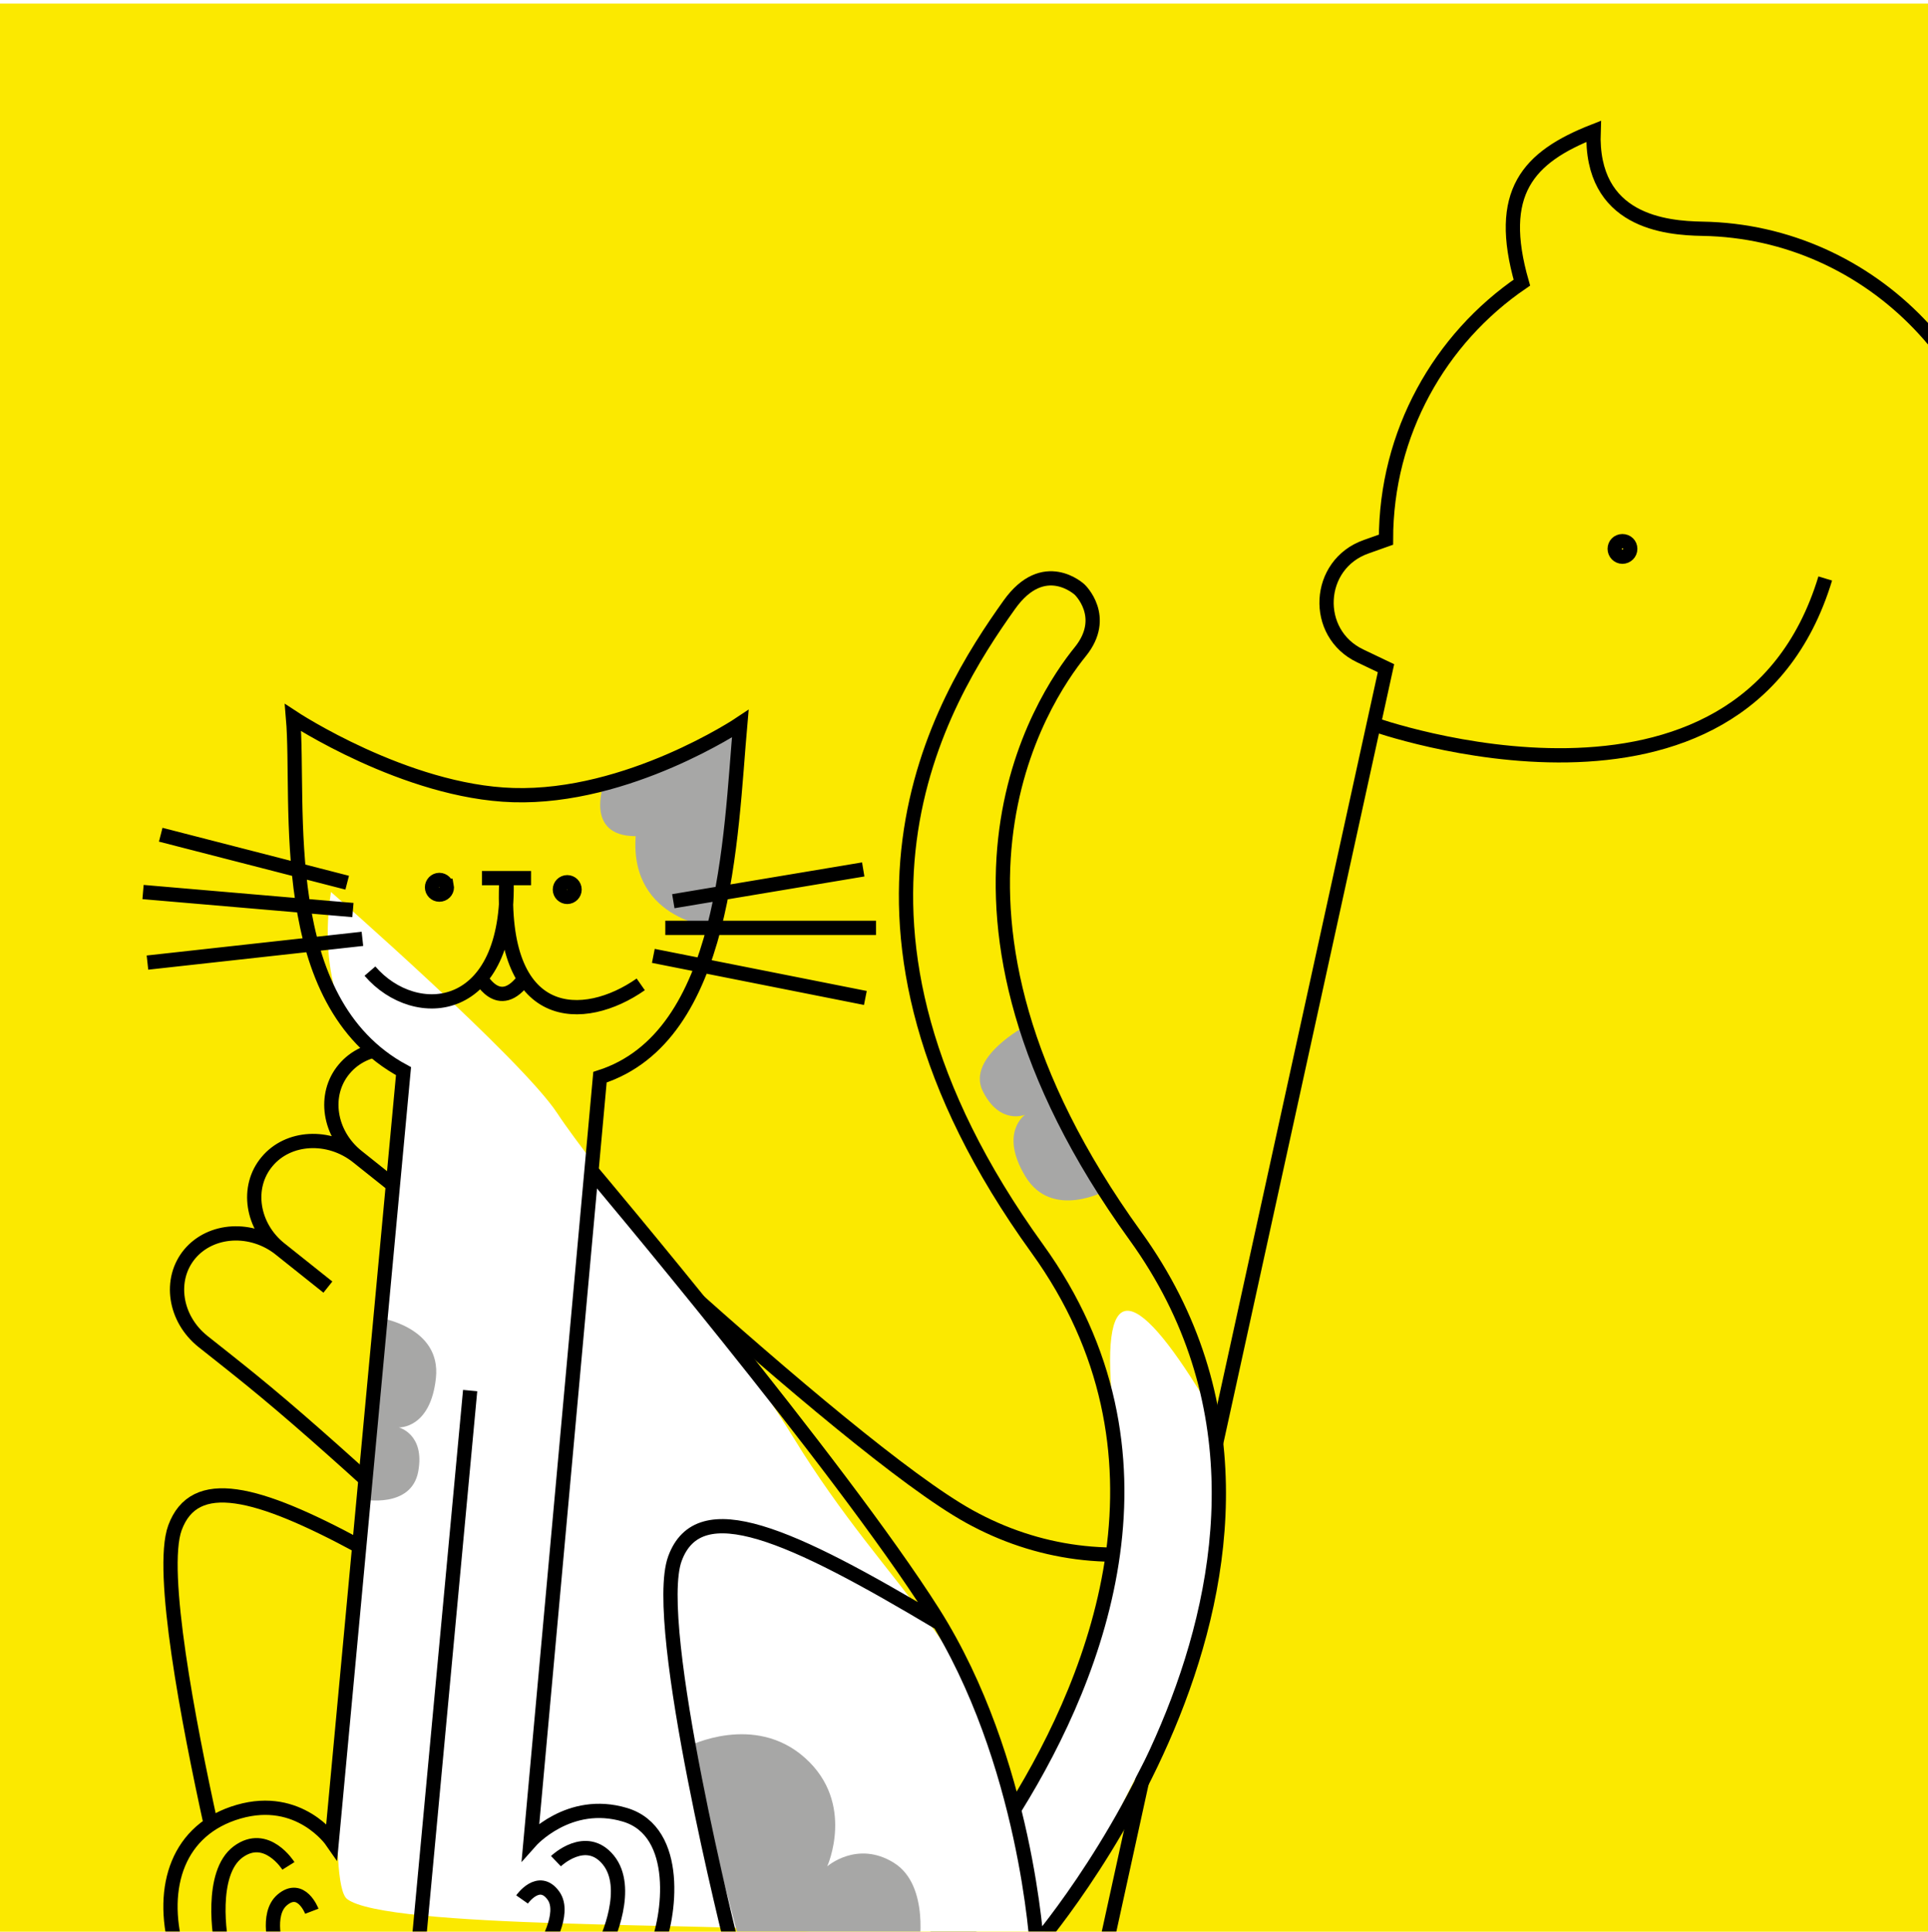
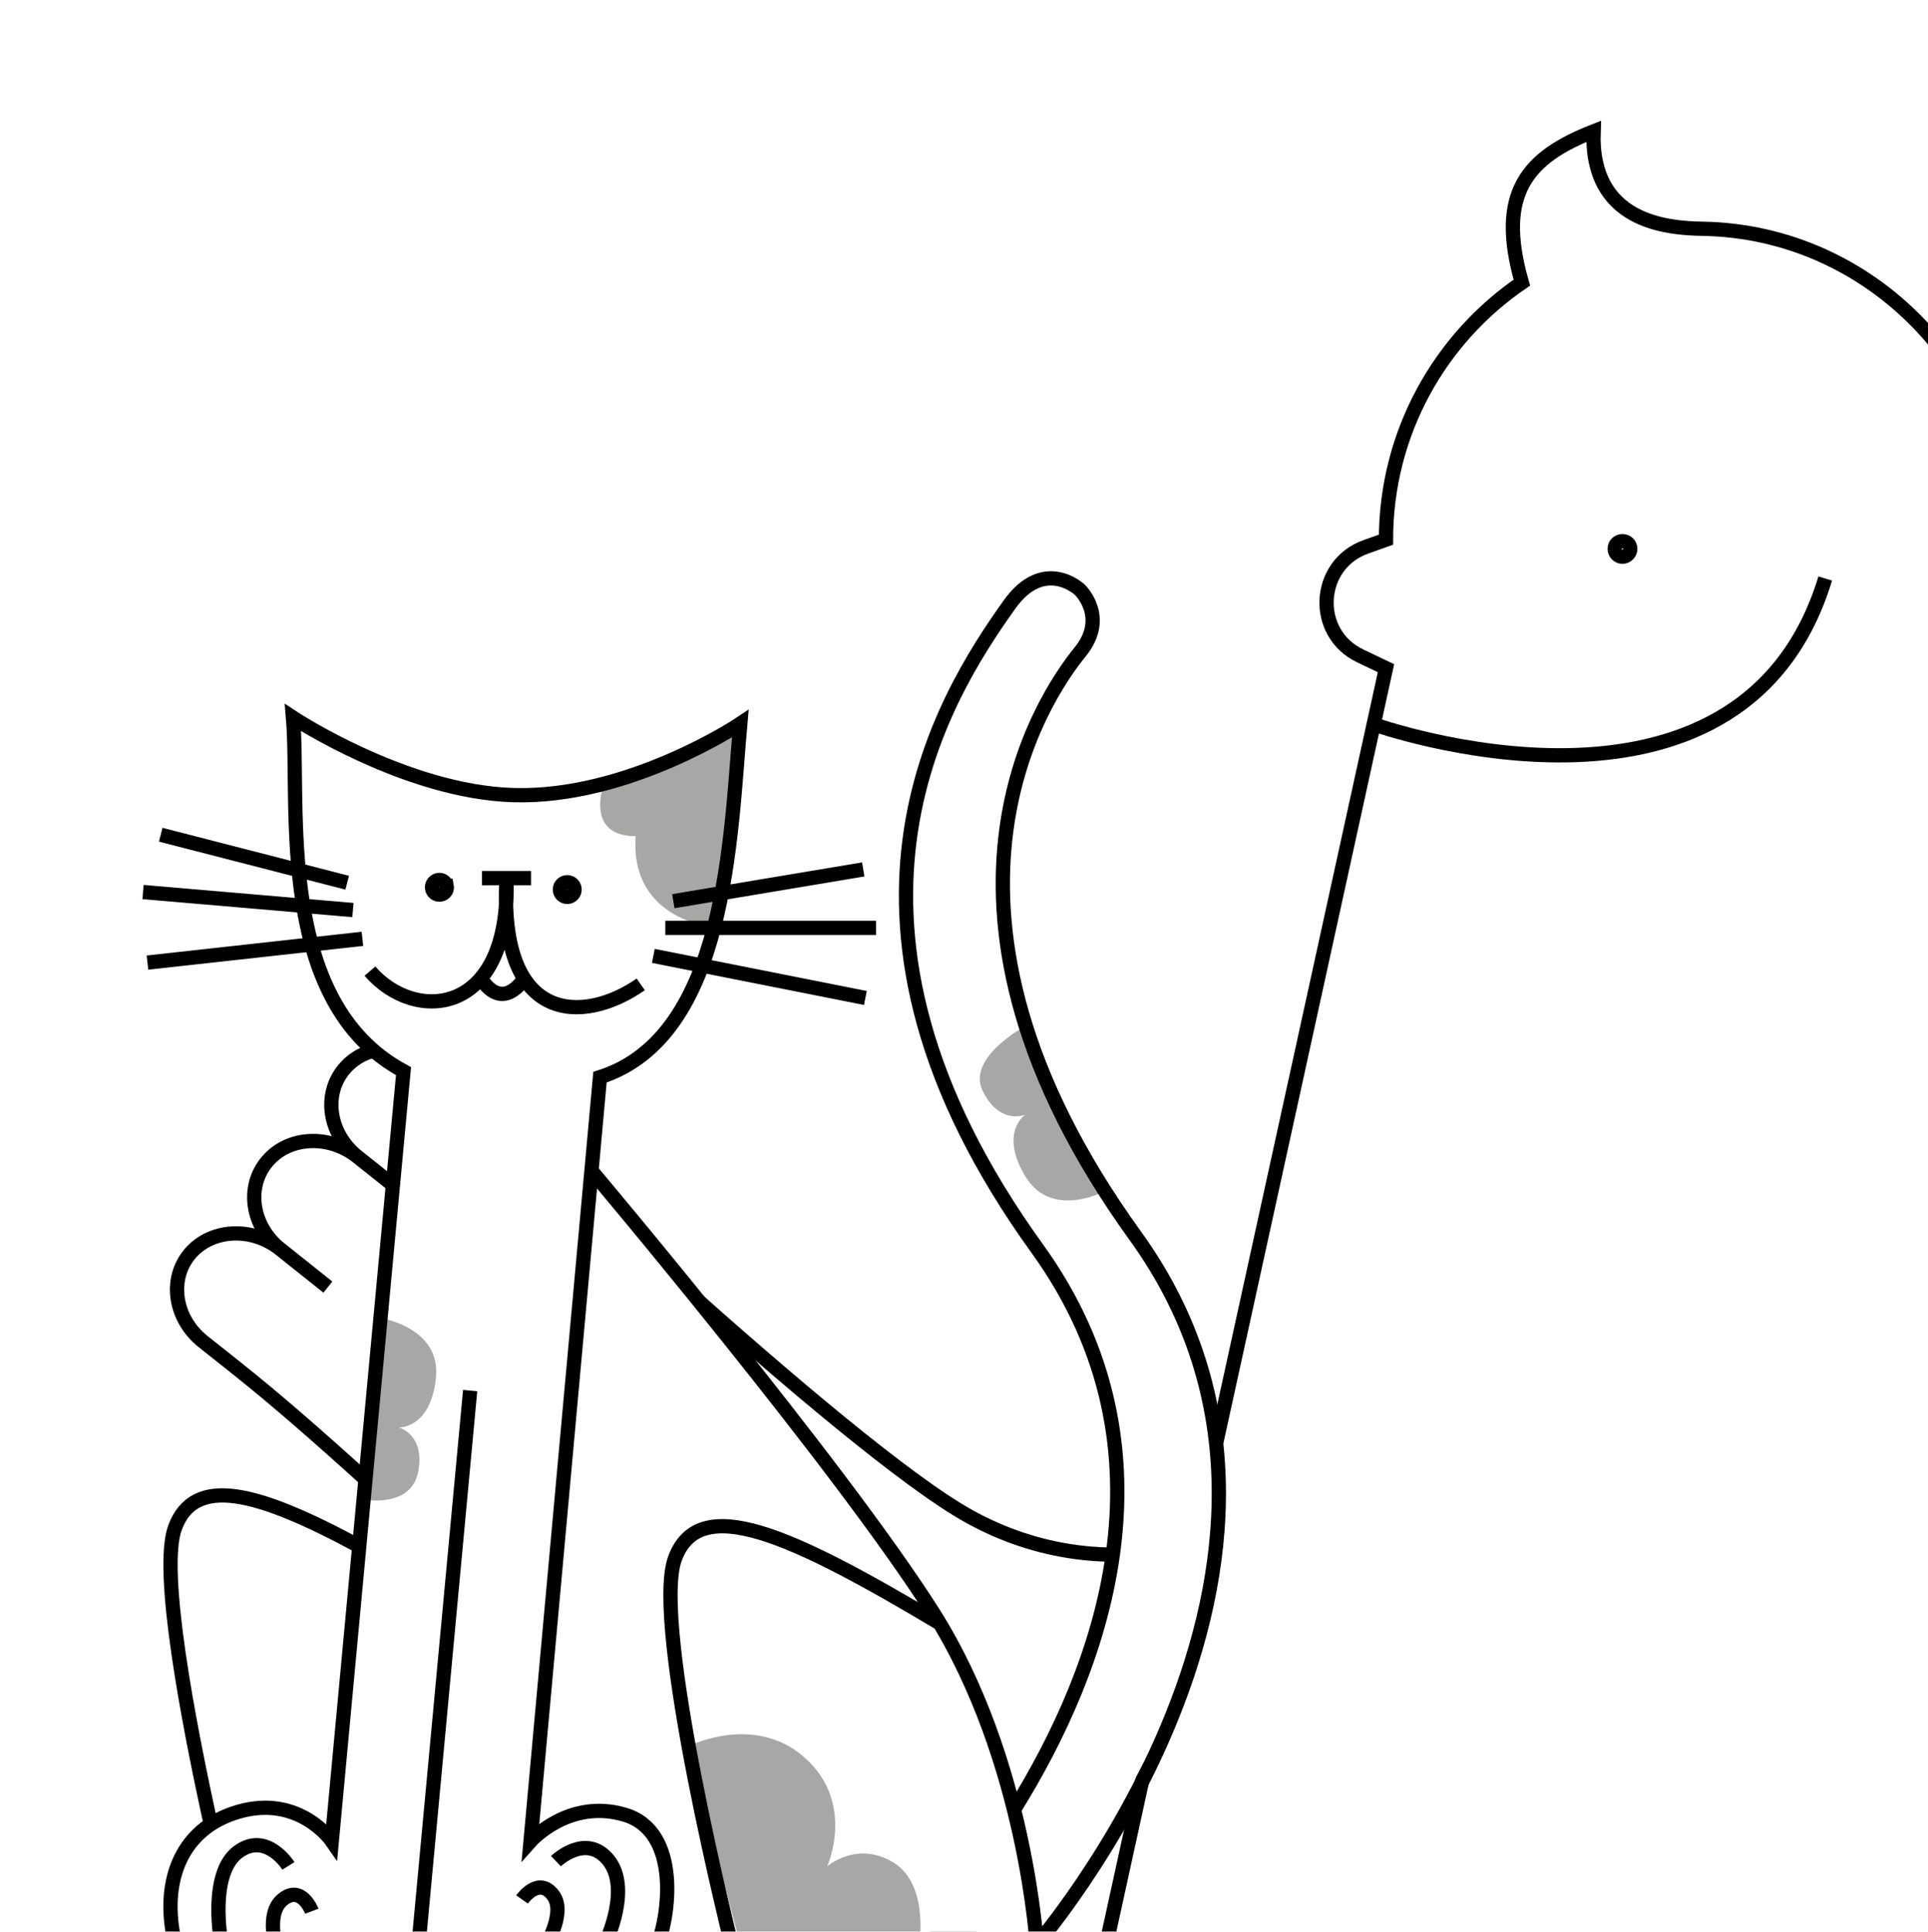
<svg xmlns="http://www.w3.org/2000/svg" width="483" height="484" viewBox="0 0 483 484" fill="none">
  <g clip-path="url(#clip0_289_18362)">
-     <rect width="483.003" height="483.003" transform="translate(0 0.892)" fill="#FBE900" />
    <g style="mix-blend-mode:darken" filter="url(#filter0_f_289_18362)">
      <path d="M343.934 181.372C343.934 181.372 436.175 214.389 457.256 144.91M101.457 299.247L89.522 289.732M89.522 289.732C82.385 284.072 72.173 284.605 66.882 291.003C61.55 297.361 63.068 307.245 70.204 312.905L82.14 322.42M89.522 289.732C82.385 284.072 80.868 274.188 86.2 267.83C91.491 261.432 101.704 260.899 108.84 266.559L120.775 276.074C120.775 276.074 211.376 362.491 242.834 379.881C259.731 389.233 279.172 392.022 299.064 386.936M276.588 489.513C230.898 491.153 191.648 461.91 154.858 428.401C106.871 384.721 83.206 362.163 62.781 345.553C59.828 343.133 50.846 336.037 50.846 336.037C43.709 330.336 42.233 320.493 47.523 314.136C52.855 307.778 63.027 307.204 70.163 312.864L82.099 322.379M601.586 489.226C603.554 486.683 605.318 484.017 606.918 481.228C619.017 459.859 618.238 433.569 604.949 412.611C589.487 388.289 559.382 373.688 520.049 370.858L530.672 489.595M708.51 489.636C719.707 446.12 712.735 399.24 687.839 360.031C652.813 304.866 589.446 273.695 511.231 272.26L503.029 136.462C503.029 93.725 469.151 58.001 426.455 57.304C417.432 57.14 398.36 55.581 399.221 32.9C382.733 39.381 374.777 48.24 381.257 70.798C360.709 84.825 347.215 108.449 347.215 135.19L342.252 136.954C329.743 141.342 328.841 158.65 340.776 164.31L347.215 167.386L276.711 489.02M404.512 137.487C404.512 138.553 405.373 139.456 406.44 139.456C407.506 139.456 408.408 138.594 408.408 137.487C408.408 136.379 407.547 135.559 406.44 135.559C405.332 135.559 404.512 136.421 404.512 137.487Z" stroke="black" stroke-width="3.572" stroke-miterlimit="10" />
      <path d="M82.92 223.454C79.885 242.484 85.258 263.771 101.048 268.364C98.997 290.553 77.301 468.145 86.939 475.692C96.577 483.238 180.205 481.68 201.656 483.771C223.147 485.822 260.266 503.663 275.236 465.438C290.206 427.213 311.123 415.524 303.289 353.018C285.12 322.421 275.564 318.443 278.681 351.5C281.798 384.558 277.533 421.019 254.154 453.913C247.182 413.883 222.778 399.323 198.867 360.277C180.821 330.829 148.584 292.563 139.602 278.864C130.62 265.206 82.879 223.413 82.879 223.413" fill="white" />
      <path d="M277.203 298.179C277.203 298.179 263.586 305.726 256.901 294.734C250.216 283.701 256.819 279.231 256.819 279.231C256.819 279.231 250.544 281.938 246.237 273.407C241.931 264.917 256.942 257.001 256.942 257.001" fill="#A7A7A6" />
      <path d="M179.711 232.434C179.711 232.434 157.727 231.039 159.245 209.466C146.325 209.466 151.288 196.3 151.288 196.3L185.494 181.248L179.752 232.434H179.711Z" fill="#A7A7A6" />
      <path d="M95.139 330.13C95.139 330.13 110.56 332.386 109.207 345.182C107.853 357.979 99.897 357.568 99.897 357.568C99.897 357.568 106.5 359.209 104.777 368.601C103.054 377.994 90.914 375.615 90.914 375.615L95.139 330.13Z" fill="#A7A7A6" />
      <path d="M172.492 437.423C172.492 437.423 189.021 429.015 201.694 440.376C214.368 451.737 207.232 467.528 207.232 467.528C207.232 467.528 214.737 460.925 223.924 466.626C233.112 472.326 230.159 488.404 230.159 488.404H185.781L172.533 437.464L172.492 437.423Z" fill="#A7A7A6" />
      <path d="M16.721 489.636H-7.396V-10.123M254.317 452.846C275.439 418.763 296.685 363.804 259.854 312.782C200.875 231.082 235.86 175.384 252.84 151.514C261.535 139.292 270.476 147.7 270.476 147.7C270.476 147.7 277.695 154.508 270.64 163.244C261.084 175.015 225.443 227.924 284.421 309.583C343.4 391.243 258.952 487.995 258.952 487.995M119.995 244.206C119.995 244.206 124.876 254.501 131.602 244.822M163.675 239.449L216.789 249.989M166.669 232.435H219.455M168.679 225.75L216.255 217.793M90.793 235.183L36.941 241.13M88.414 227.965L35.834 223.453M86.978 221.115L40.263 209.098M160.517 246.585C146.408 256.47 124.834 256.921 126.885 219.967C127.993 254.624 104.04 256.47 92.679 243.263M120.733 219.967H133.037M52.813 457.03C47.236 431.642 39.894 393.457 43.831 382.712C48.712 369.423 64.42 373.524 90.013 387.346M183.567 488.282C183.567 488.282 163.019 406.91 169.089 390.422C175.159 373.935 197.881 384.229 235.45 406.664M130.782 475.814C130.782 475.814 135.006 469.785 138.656 474.871C141.896 479.382 136.236 488.282 136.236 488.282M139.272 466.217C139.272 466.217 146.777 459.039 152.396 465.93C158.015 472.82 152.314 485.74 150.919 488.242M78.119 478.767C78.119 478.767 75.494 471.877 70.696 475.937C66.471 479.546 69.301 488.282 69.301 488.282M72.254 467.406C72.254 467.406 66.758 458.629 59.622 463.92C52.486 469.252 55.028 485.494 55.767 488.282M117.78 348.342L104.738 488.282M148.541 293.711C148.541 293.711 210.308 366.962 233.769 403.957C257.229 440.993 259.813 488.242 259.813 488.242H44.201C39.976 472.615 44.569 458.219 59.786 453.83C75.002 449.442 83.123 461.172 83.123 461.172L101.087 268.323C68.604 250.81 75.249 201.387 73.403 179.773C73.403 179.773 101.579 198.352 128.526 199.173C157.4 200.075 185.454 181.29 185.454 181.29C182.952 209.508 182.132 259.669 150.305 269.84L132.915 461.213C132.915 461.213 142.512 450.385 156.579 454.61C170.647 458.834 167.776 480.408 164.29 488.282M845.661 489.636H-193.764V-10.123H845.661V489.636ZM876.668 521.914H-224.73V-39.039H876.668V521.914ZM111.915 221.895C112.12 222.92 111.464 223.863 110.438 224.068C109.413 224.273 108.47 223.617 108.265 222.633C108.06 221.648 108.716 220.664 109.7 220.459C110.685 220.254 111.669 220.91 111.874 221.895H111.915ZM143.906 222.469C144.111 223.453 143.455 224.437 142.471 224.642C141.486 224.848 140.502 224.191 140.297 223.207C140.092 222.182 140.748 221.238 141.732 221.033C142.758 220.828 143.701 221.484 143.906 222.469Z" stroke="black" stroke-width="3.572" stroke-miterlimit="10" />
    </g>
  </g>
  <defs>
    <filter id="filter0_f_289_18362" x="-376.256" y="-190.565" width="1483.9" height="1013.22" filterUnits="userSpaceOnUse" color-interpolation-filters="sRGB">
      <feFlood flood-opacity="0" result="BackgroundImageFix" />
      <feBlend mode="normal" in="SourceGraphic" in2="BackgroundImageFix" result="shape" />
      <feGaussianBlur stdDeviation="74.87" result="effect1_foregroundBlur_289_18362" />
    </filter>
    <clipPath id="clip0_289_18362">
      <rect width="483.003" height="483.003" fill="white" transform="translate(0 0.892)" />
    </clipPath>
  </defs>
</svg>